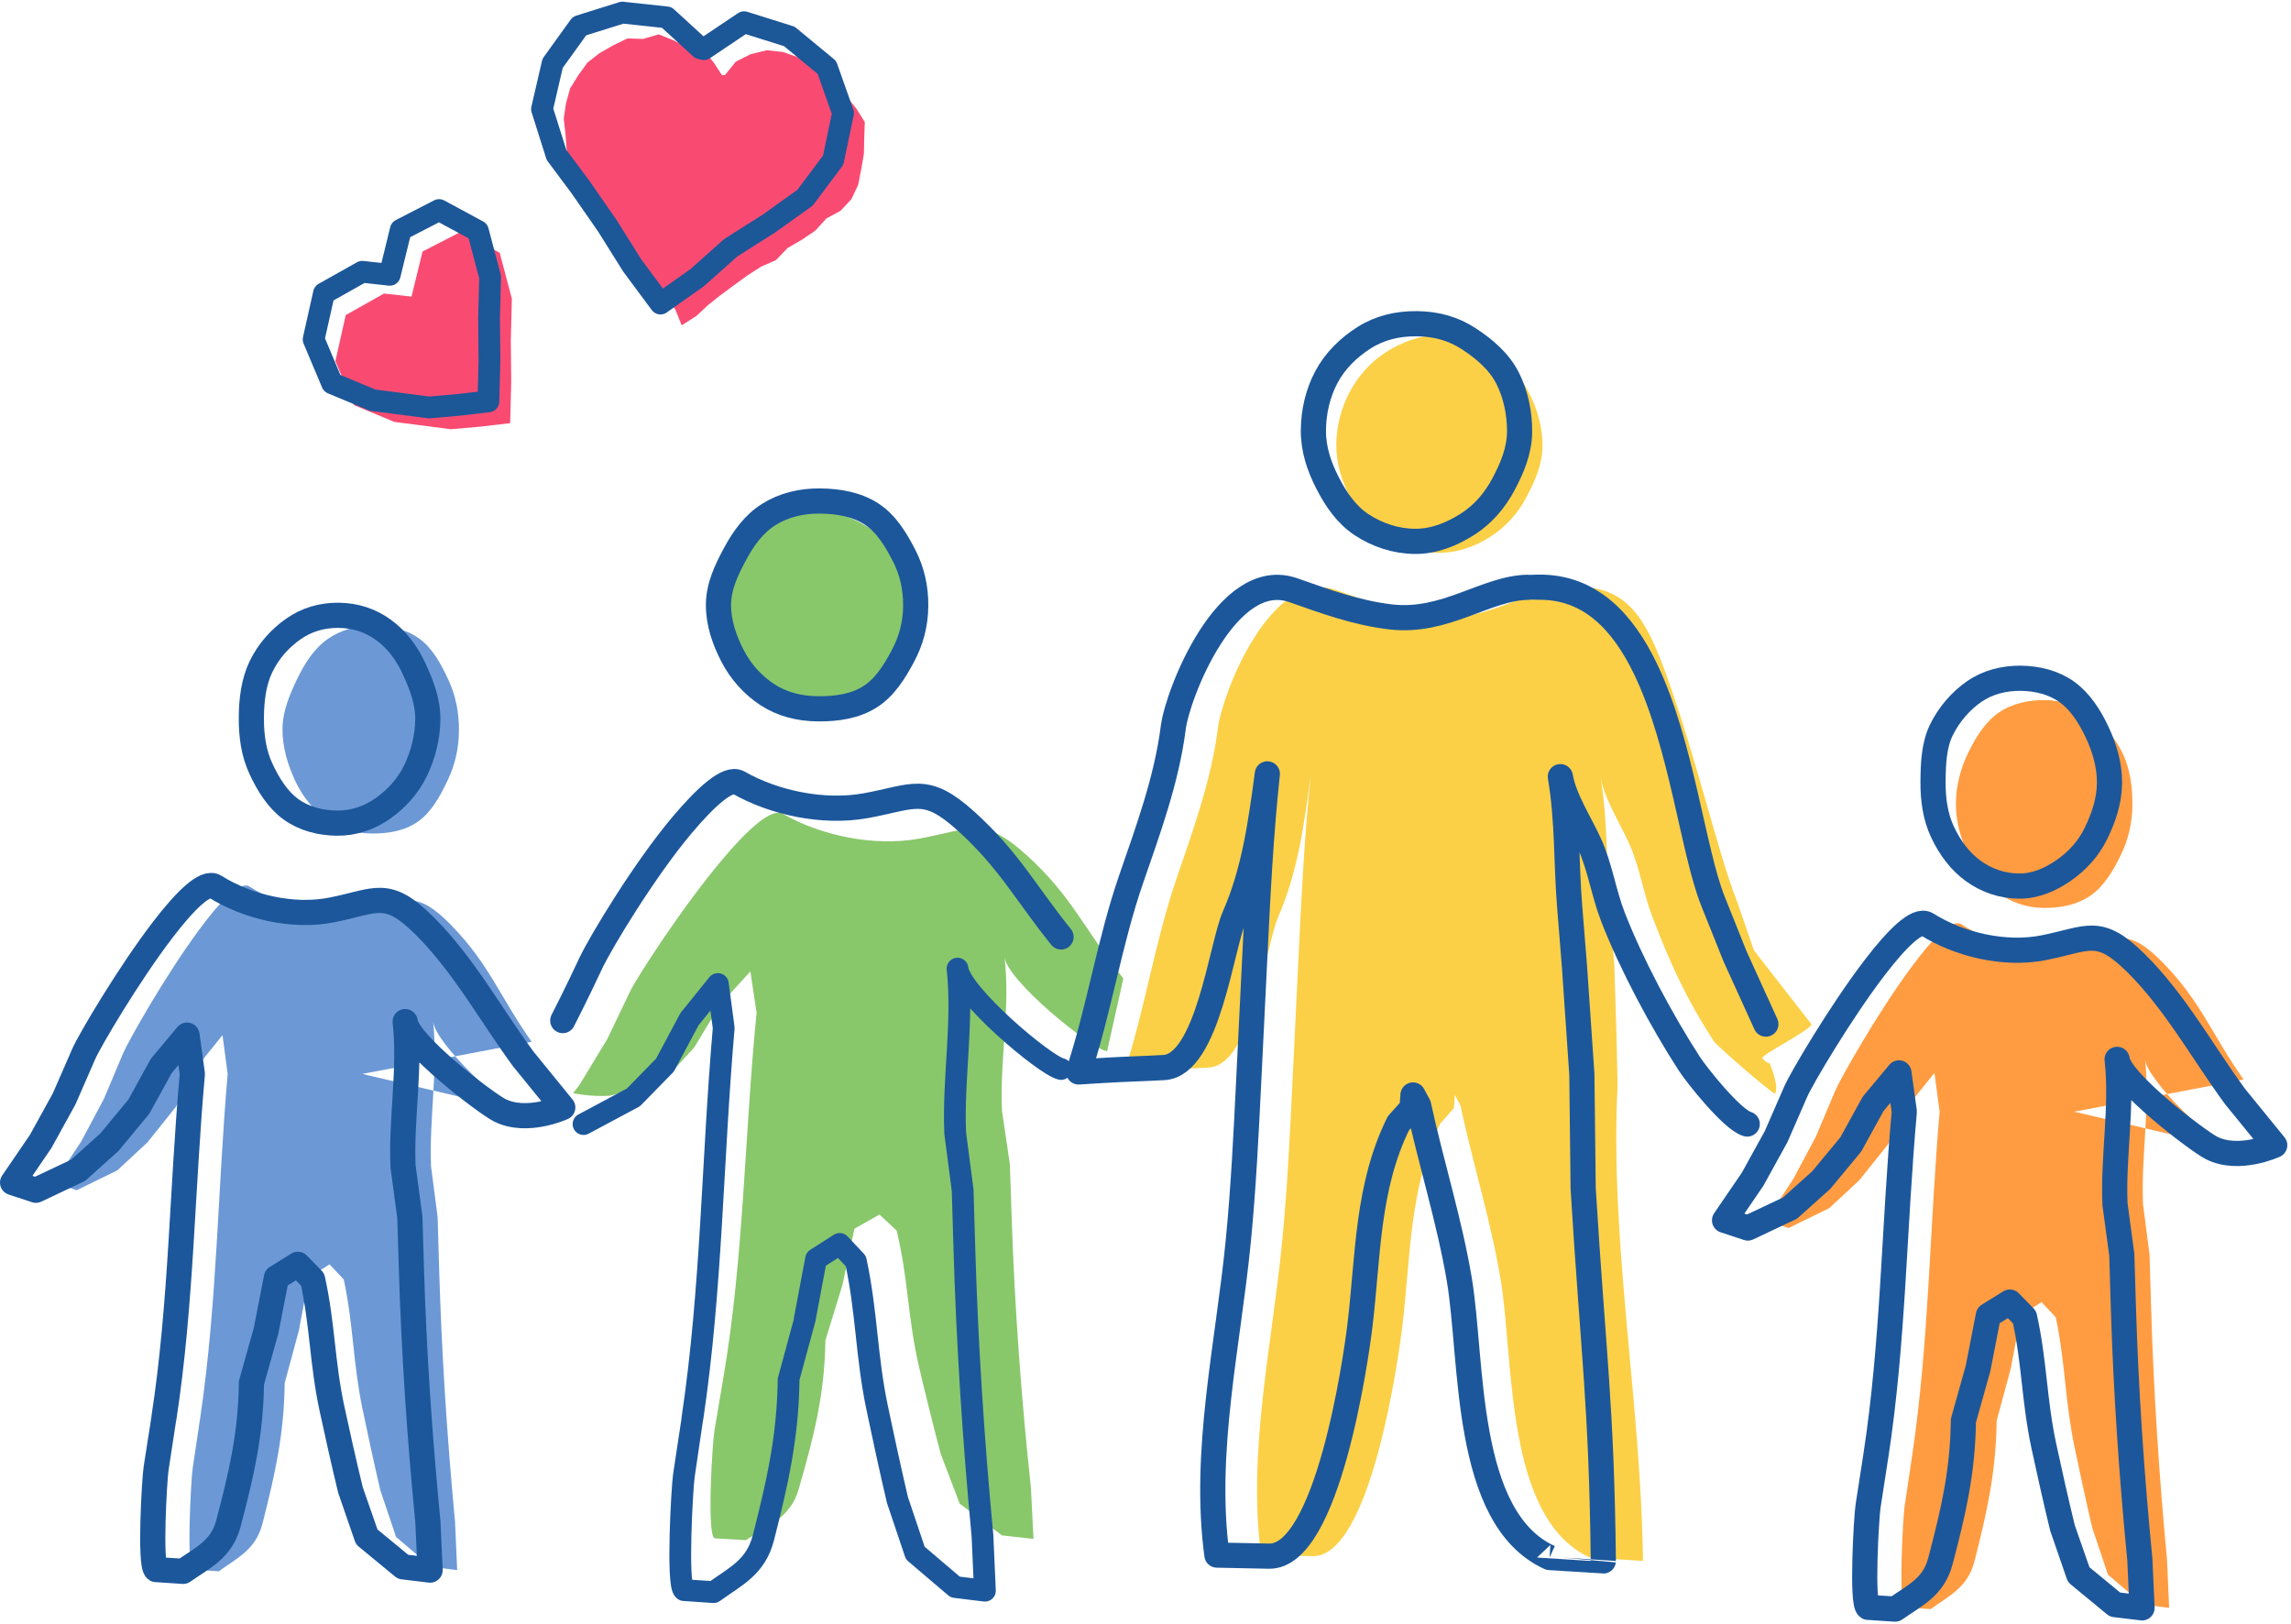
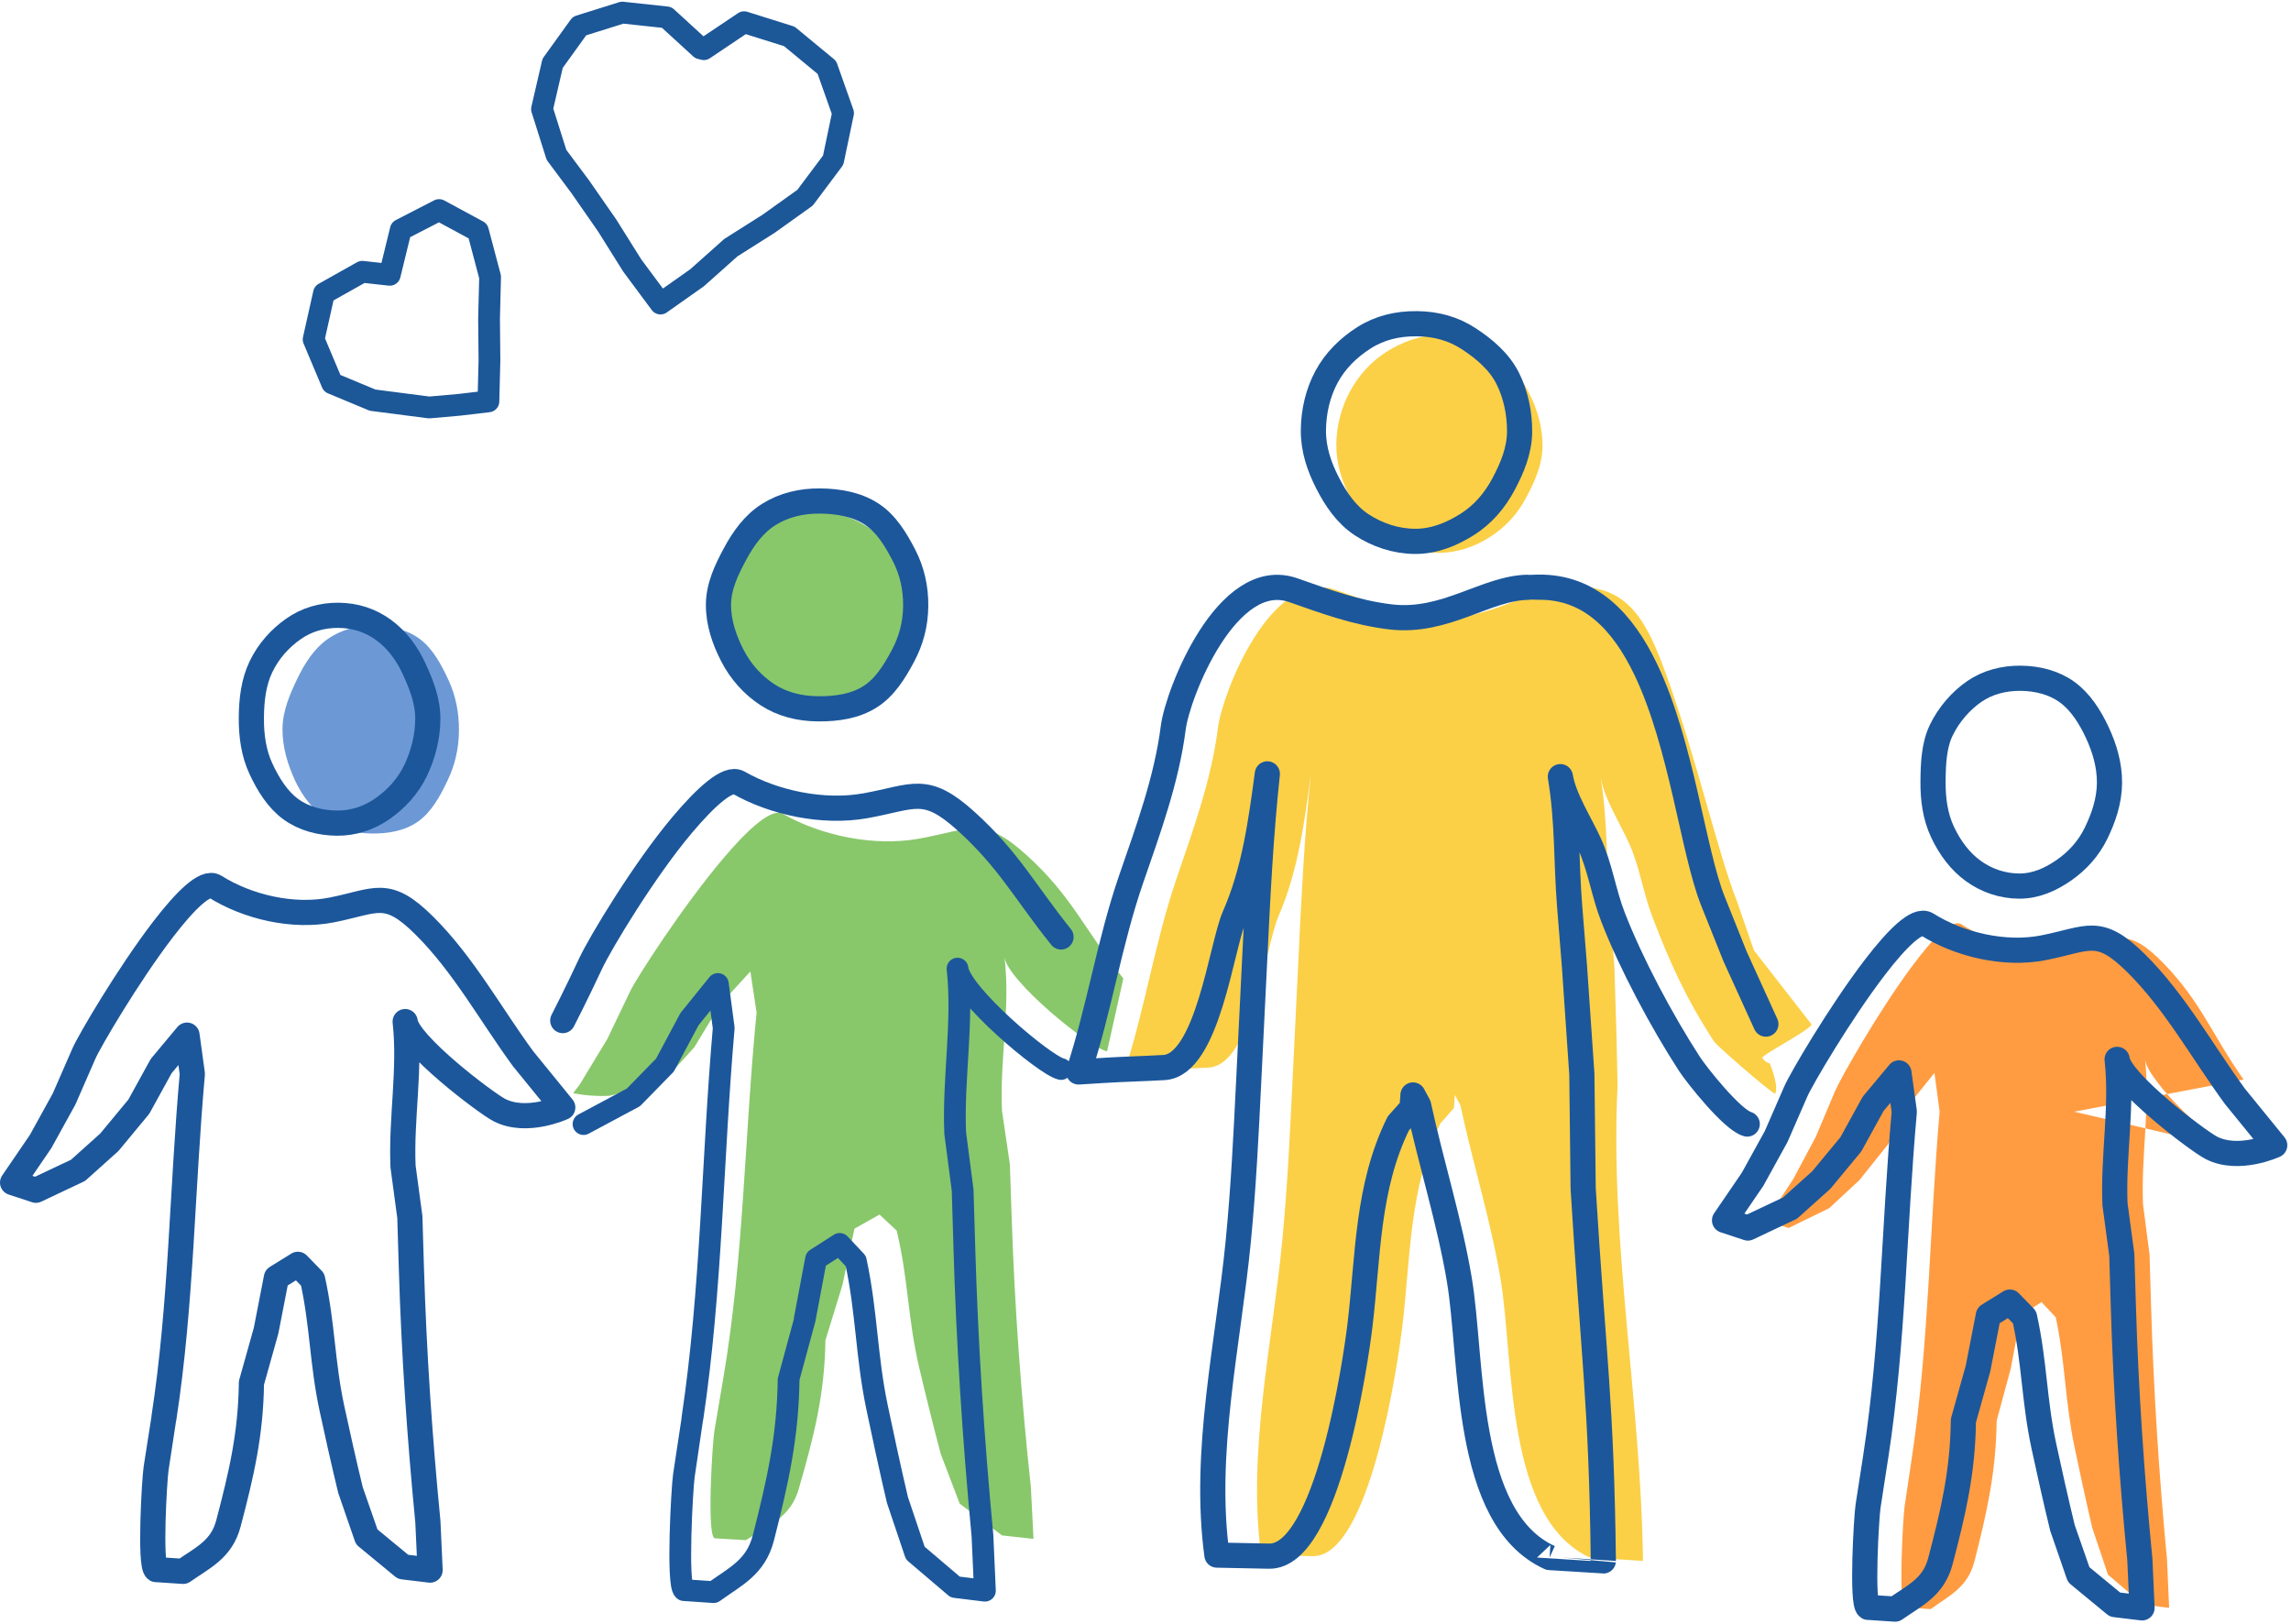
<svg xmlns="http://www.w3.org/2000/svg" width="182px" height="129px" viewBox="0 0 182 129" version="1.1">
  <title>Group 20 Copy 2</title>
  <g id="Page-1" stroke="none" stroke-width="1" fill="none" fill-rule="evenodd">
    <g id="Template-7A---Become-a-Foster-Parent-2" transform="translate(-760, -2512)">
      <g id="Group-19" transform="translate(761, 2513)">
        <path d="M80.567,66.937 C77.081,63.785 76.153,64.868 72.006,65.619 C68.39,66.273 64.186,65.359 61.2,63.651 C60.307,63.139 58.426,64.85 56.405,67.248 C53.17,71.083 49.573,76.676 49.069,77.725 C48.999,77.873 47.242,81.538 47.242,81.538 L45.069,85.124 L44.532,85.841 C44.813,85.886 45.098,85.931 45.38,85.973 C46.046,86.05 46.716,86.079 47.385,86.045 C47.594,86.002 47.807,85.958 48.01,85.89 C48.481,85.682 48.966,85.594 49.442,85.595 C50.067,85.417 50.663,85.137 51.308,85.009 C51.415,84.98 51.522,84.985 51.632,84.967 L54.155,82.192 L56.223,78.776 L58.611,76.167 L59.104,79.435 C58.143,89.15 58.104,98.779 56.469,108.424 C56.469,108.426 55.749,112.681 55.749,112.681 C55.595,113.591 55.142,120.828 55.755,121.192 C55.779,121.194 58.25,121.342 58.25,121.342 C60.111,120.162 61.811,119.499 62.447,117.298 C63.658,113.109 64.514,109.756 64.571,105.468 L65.926,101.067 L66.88,96.598 L68.87,95.477 L70.232,96.752 C71.169,100.63 71.103,103.728 72.017,107.613 C72.428,109.363 73.176,112.416 73.737,114.498 C73.739,114.518 75.238,118.441 75.238,118.441 L78.602,120.965 L81.102,121.238 L80.896,117.163 C80.133,110.06 79.606,102.908 79.371,95.771 C79.369,95.721 79.226,91.49 79.226,91.49 L78.599,87.235 C78.404,83.174 79.291,79.05 78.795,75.024 C79.026,76.906 85.56,82.237 86.947,82.513 L88.239,76.727 C85.214,72.964 84.186,70.213 80.567,66.937" id="Fill-1" fill="#89C76B" />
        <path d="M63.764,56.131 C62.272,56.119 60.81,55.659 59.625,54.906 C58.443,54.155 57.468,53.026 56.804,51.761 C56.18,50.575 56.065,49.177 56.078,47.728 C56.089,46.278 56.421,44.98 57.067,43.8 C57.752,42.548 58.541,41.318 59.736,40.584 C60.934,39.849 62.413,39.612 63.905,39.622 C65.397,39.635 66.732,40.101 67.917,40.854 C69.097,41.605 70.004,42.644 70.669,43.908 C71.291,45.097 71.758,46.397 71.745,47.848 C71.734,49.298 71.437,50.686 70.79,51.864 C70.104,53.118 69.024,54.098 67.83,54.829 C66.632,55.565 65.256,56.141 63.764,56.131" id="Fill-3" fill="#89C76B" />
        <path d="M43.707,80.069 C43.707,80.069 44.789,77.967 45.91,75.561 C46.689,73.892 50.182,68.095 53.2,64.52 C55.087,62.286 56.842,60.691 57.675,61.169 C60.462,62.76 64.385,63.612 67.759,63.003 C71.629,62.303 72.495,61.293 75.748,64.231 C79.125,67.282 80.47,69.918 83.291,73.426" id="Stroke-5" stroke="#1C579B" stroke-width="2" stroke-linecap="round" stroke-linejoin="round" />
        <path d="M83.291,83.915 C81.985,83.62 75.285,77.956 75.067,75.942 C75.535,80.249 74.699,84.655 74.882,88.999 L75.474,93.549 C75.474,93.549 75.609,98.073 75.61,98.127 C75.832,105.758 76.33,113.405 77.049,120.998 L77.243,125.356 L74.886,125.066 L71.712,122.367 C71.712,122.367 70.3,118.17 70.294,118.151 C69.767,115.925 69.063,112.66 68.674,110.789 C67.811,106.635 67.874,103.322 66.99,99.175 L65.705,97.81 L63.828,99.011 L62.928,103.787 C62.928,103.787 61.65,108.494 61.65,108.496 C61.596,113.081 60.789,116.666 59.647,121.145 C59.046,123.498 57.443,124.205 55.688,125.47 C55.688,125.47 53.356,125.311 53.334,125.309 C52.756,124.919 53.184,117.18 53.329,116.209 C53.329,116.209 54.008,111.66 54.008,111.654 C55.55,101.343 55.587,91.047 56.493,80.659 L56.028,77.164 L53.776,79.952 L51.825,83.607 L49.319,86.17 L45.356,88.29" id="Stroke-7" stroke="#1C579B" stroke-width="1.729" stroke-linecap="round" stroke-linejoin="round" />
        <path d="M63.989,55.305 C62.513,55.293 61.139,54.948 59.967,54.185 C58.798,53.423 57.835,52.349 57.178,51.067 C56.558,49.862 56.065,48.48 56.077,47.01 C56.09,45.539 56.738,44.231 57.376,43.037 C58.054,41.766 58.888,40.614 60.069,39.87 C61.256,39.124 62.651,38.784 64.128,38.797 C65.604,38.809 67.065,39.067 68.238,39.831 C69.407,40.592 70.167,41.853 70.826,43.134 C71.443,44.339 71.758,45.661 71.745,47.131 C71.733,48.604 71.37,49.906 70.732,51.101 C70.054,52.373 69.285,53.616 68.103,54.358 C66.918,55.106 65.465,55.316 63.989,55.305 Z" id="Stroke-9" stroke="#1C579B" stroke-width="2" stroke-linecap="round" stroke-linejoin="round" />
        <path d="M138.335,74.494 C138.335,74.494 137.009,70.646 136.982,70.58 C135.426,66.626 133.785,59.238 131.345,52.536 C129.907,48.587 128.469,45.591 124.417,45.643 C124.417,45.643 123.643,45.651 123.638,45.651 C120.331,45.676 117.129,48.53 112.796,48.001 C110.094,47.673 107.72,46.783 105.179,45.882 C99.977,44.039 96.098,54.107 95.759,56.792 C95.237,60.942 93.791,64.897 92.446,68.848 C90.735,73.869 89.959,79.118 88.323,84.15 C88.323,84.15 90.34,84.024 90.342,84.024 C91.9,83.926 93.459,83.891 95.015,83.8 C98.461,83.63 99.535,74.141 100.563,71.782 C102.116,68.209 102.634,64.313 103.14,60.472 C102.627,65.314 102.391,70.181 102.156,75.044 C101.996,78.339 101.836,81.635 101.677,84.929 C101.474,89.138 101.269,93.348 100.866,97.542 C100.07,105.796 98.086,114.298 99.185,122.528 C99.185,122.528 103.111,122.608 103.275,122.612 C107.872,122.706 110.092,106.983 110.413,104.262 C111.062,98.811 110.951,93.311 113.425,88.238 L114.501,87.02 L114.577,85.978 L115.014,86.795 C116,91.417 117.43,95.95 118.208,100.615 C119.289,107.074 118.52,119.6 125.299,122.722 C125.299,122.722 129.519,122.995 129.519,122.993 C129.372,110.421 126.877,97.755 127.502,85.242 L127.424,81.479 L127.245,75.703 C127.245,75.703 126.922,71.613 126.871,70.969 C126.59,67.432 126.735,64.262 126.144,60.692 C126.434,62.442 127.698,64.391 128.427,66.015 C129.261,67.875 129.539,69.927 130.266,71.828 C131.683,75.533 132.956,78.341 135.161,81.724 C135.402,82.091 139.554,85.691 140.014,85.886 C140.246,85.414 139.987,84.503 139.603,83.479 C139.599,83.477 139.594,83.479 139.59,83.477 C139.34,83.41 139.147,83.248 139.004,83.042 C138.863,82.842 142.631,80.921 142.923,80.384 L138.335,74.494 Z" id="Fill-11" fill="#FBD047" />
        <path d="M113.213,42.913 C114.743,42.925 116.114,42.448 117.343,41.672 C118.56,40.903 119.537,39.853 120.236,38.539 C120.89,37.311 121.525,35.945 121.538,34.435 C121.55,32.924 121.11,31.467 120.477,30.227 C119.8,28.903 118.783,27.754 117.58,26.966 C116.365,26.173 114.891,25.635 113.361,25.623 C111.829,25.612 110.373,26.168 109.146,26.944 C107.929,27.713 106.914,28.829 106.216,30.141 C105.563,31.371 105.172,32.798 105.158,34.307 C105.147,35.817 105.594,37.211 106.227,38.449 C106.902,39.773 107.9,40.823 109.104,41.611 C110.318,42.406 111.683,42.901 113.213,42.913" id="Fill-13" fill="#FBD047" />
        <path d="M137.802,88.287 C136.611,87.956 133.783,84.393 133.203,83.499 C131.002,80.1 128.564,75.533 127.131,71.828 C126.393,69.925 126.114,67.875 125.268,66.015 C124.532,64.391 123.249,62.442 122.957,60.692 C123.554,64.262 123.409,67.432 123.693,70.969 C123.745,71.613 124.073,75.703 124.073,75.703 L124.664,84.319 L124.769,93.424 C125.604,107.022 126.222,110.421 126.371,122.993 C126.371,122.995 122.102,122.722 122.102,122.722 C115.243,119.6 116.019,107.074 114.925,100.613 C114.136,95.95 112.692,91.417 111.693,86.795 L111.251,85.978 L111.174,87.02 L110.085,88.238 C107.582,93.311 107.696,98.811 107.039,104.262 C106.714,106.983 104.465,122.704 99.813,122.612 C99.649,122.608 95.674,122.528 95.674,122.528 C94.561,114.298 96.571,105.796 97.375,97.542 C97.783,93.348 97.99,89.138 98.196,84.929 C98.357,81.633 98.52,78.339 98.682,75.044 C98.919,70.181 99.157,65.314 99.679,60.472 C99.167,64.313 98.64,68.209 97.069,71.782 C96.03,74.141 94.941,83.63 91.454,83.8 C89.879,83.891 88.299,83.926 86.724,84.024 C86.722,84.024 84.683,84.15 84.683,84.15 C86.339,79.118 87.123,73.869 88.855,68.848 C90.217,64.895 91.678,60.941 92.207,56.793 C92.552,54.107 96.476,44.038 101.74,45.882 C104.311,46.784 106.714,47.673 109.449,48.001 C113.832,48.528 117.077,45.676 120.419,45.651 C120.428,45.649 121.212,45.643 121.212,45.643 C125.31,45.591 127.928,48.383 129.748,52.192 C132.601,58.156 133.498,66.617 135.075,70.572 C135.099,70.637 136.84,74.981 136.84,74.981 L139.283,80.35" id="Stroke-15" stroke="#1C579B" stroke-width="2" stroke-linecap="round" stroke-linejoin="round" />
        <path d="M111.398,42.003 C112.937,42.015 114.338,41.431 115.572,40.649 C116.797,39.872 117.747,38.773 118.448,37.448 C119.107,36.207 119.704,34.833 119.718,33.308 C119.73,31.782 119.398,30.283 118.762,29.031 C118.082,27.695 116.902,26.708 115.69,25.913 C114.47,25.11 113.084,24.725 111.545,24.714 C110.005,24.7 108.599,25.044 107.365,25.827 C106.141,26.602 105.062,27.646 104.361,28.971 C103.703,30.212 103.352,31.655 103.338,33.181 C103.326,34.705 103.808,36.078 104.445,37.329 C105.123,38.666 105.967,39.891 107.177,40.687 C108.399,41.488 109.86,41.991 111.398,42.003 Z" id="Stroke-17" stroke="#1C5798" stroke-width="2" stroke-linecap="round" stroke-linejoin="round" />
-         <path d="M40.163,87.208 C39.014,86.947 33.598,81.923 33.406,80.148 C33.818,83.945 33.083,87.831 33.244,91.66 L33.765,95.672 C33.765,95.672 33.881,99.663 33.883,99.709 C34.079,106.437 34.515,113.181 35.149,119.877 L35.319,123.72 L33.248,123.462 L30.461,121.083 C30.461,121.083 29.217,117.384 29.212,117.366 C28.749,115.402 28.129,112.524 27.789,110.874 C27.031,107.211 27.086,104.288 26.31,100.633 L25.178,99.431 L23.531,100.49 L22.74,104.702 C22.74,104.702 21.617,108.851 21.617,108.853 C21.57,112.895 20.861,116.058 19.857,120.005 C19.329,122.081 17.919,122.704 16.377,123.819 C16.377,123.819 14.329,123.68 14.308,123.678 C13.8,123.333 14.176,116.509 14.305,115.654 C14.305,115.654 14.902,111.642 14.902,111.638 C16.257,102.545 16.288,93.466 17.087,84.307 L16.676,81.226 L14.696,83.684 L12.984,86.905 L10.721,89.734 L8.318,91.969 L5.088,93.546 L3.299,92.936 L5.452,89.669 L7.254,86.29 C7.254,86.29 8.71,82.834 8.77,82.693 C9.185,81.704 12.167,76.431 14.849,72.816 C16.523,70.554 18.083,68.941 18.823,69.425 C21.299,71.036 24.783,71.895 27.78,71.28 C31.218,70.573 31.986,69.55 34.876,72.524 C37.876,75.61 38.726,78.205 41.233,81.752 L27.78,84.307" id="Fill-19" fill="#6C99D5" />
        <path d="M176.163,90.208 C175.014,89.947 169.598,84.923 169.406,83.148 C169.818,86.945 169.083,90.831 169.244,94.66 L169.765,98.672 C169.765,98.672 169.881,102.663 169.883,102.709 C170.079,109.437 170.515,116.181 171.149,122.877 L171.319,126.72 L169.248,126.462 L166.461,124.083 C166.461,124.083 165.217,120.384 165.212,120.366 C164.749,118.402 164.129,115.524 163.789,113.874 C163.031,110.211 163.086,107.288 162.31,103.633 L161.178,102.431 L159.531,103.49 L158.74,107.702 C158.74,107.702 157.617,111.851 157.617,111.853 C157.57,115.895 156.861,119.058 155.857,123.005 C155.329,125.081 153.919,125.704 152.377,126.819 C152.377,126.819 150.329,126.68 150.308,126.678 C149.8,126.333 150.176,119.509 150.305,118.654 C150.305,118.654 150.902,114.642 150.902,114.638 C152.257,105.545 152.288,96.466 153.087,87.307 L152.676,84.226 L150.696,86.684 L148.984,89.905 L146.721,92.734 L144.318,94.969 L141.088,96.546 L139.299,95.936 L141.452,92.669 L143.254,89.29 C143.254,89.29 144.71,85.834 144.77,85.693 C145.185,84.704 148.167,79.431 150.849,75.816 C152.523,73.554 154.083,71.941 154.823,72.425 C157.299,74.036 160.783,74.895 163.78,74.28 C167.218,73.573 167.986,72.55 170.876,75.524 C173.876,78.61 174.726,81.205 177.233,84.752 L163.78,87.307" id="Fill-19-Copy" fill="#FF9C41" />
        <path d="M28.521,65.211 C27.201,65.199 25.972,64.853 24.924,64.089 C23.877,63.328 23.014,62.254 22.426,60.972 C21.875,59.768 21.432,58.385 21.441,56.914 C21.452,55.445 22.035,54.137 22.604,52.943 C23.212,51.671 23.958,50.518 25.015,49.774 C26.076,49.029 27.325,48.69 28.645,48.702 C29.966,48.714 31.271,48.971 32.321,49.737 C33.366,50.498 34.047,51.758 34.637,53.04 C35.19,54.244 35.471,55.567 35.46,57.037 C35.449,58.508 35.124,59.811 34.552,61.008 C33.946,62.278 33.26,63.522 32.203,64.263 C31.142,65.009 29.842,65.223 28.521,65.211" id="Fill-21" fill="#6C99D5" />
        <path d="M38.673,87.178 C37.582,86.618 31.386,81.923 31.187,80.149 C31.612,83.946 30.852,87.832 31.018,91.661 L31.559,95.673 C31.559,95.673 31.68,99.662 31.68,99.709 C31.884,106.438 32.336,113.179 32.992,119.877 L33.167,123.72 L31.021,123.462 L28.134,121.083 C28.134,121.083 26.848,117.382 26.844,117.365 C26.362,115.403 25.722,112.524 25.368,110.874 C24.582,107.211 24.638,104.289 23.834,100.633 L22.664,99.431 L20.958,100.488 L20.138,104.7 C20.138,104.7 18.974,108.851 18.974,108.851 C18.924,112.896 18.19,116.056 17.149,120.005 C16.605,122.079 15.144,122.704 13.548,123.819 C13.548,123.819 11.424,123.678 11.403,123.678 C10.877,123.333 11.266,116.509 11.4,115.652 C11.4,115.652 12.019,111.642 12.02,111.638 C13.422,102.544 13.454,93.467 14.28,84.308 L13.856,81.225 L11.803,83.685 L10.03,86.906 L7.687,89.735 L5.198,91.967 L1.852,93.547 L-8.17124146e-14,92.937 L2.229,89.672 L4.095,86.289 C4.095,86.289 5.604,82.835 5.664,82.694 C6.096,81.703 9.187,76.432 11.962,72.815 C13.698,70.556 15.311,68.942 16.08,69.424 C18.643,71.036 22.255,71.899 25.359,71.281 C28.92,70.575 29.716,69.552 32.708,72.523 C35.817,75.611 37.952,79.545 40.549,83.092 L43.707,86.971 C43.707,86.971 40.848,88.295 38.673,87.178 Z" id="Stroke-23" stroke="#1C579B" stroke-width="2" stroke-linecap="round" stroke-linejoin="round" />
        <path d="M174.673,90.178 C173.582,89.618 167.386,84.923 167.187,83.149 C167.612,86.946 166.852,90.832 167.018,94.661 L167.559,98.673 C167.559,98.673 167.68,102.662 167.68,102.709 C167.884,109.438 168.336,116.179 168.992,122.877 L169.167,126.72 L167.021,126.462 L164.134,124.083 C164.134,124.083 162.848,120.382 162.844,120.365 C162.362,118.403 161.722,115.524 161.368,113.874 C160.582,110.211 160.638,107.289 159.834,103.633 L158.664,102.431 L156.958,103.488 L156.138,107.7 C156.138,107.7 154.974,111.851 154.974,111.851 C154.924,115.896 154.19,119.056 153.149,123.005 C152.605,125.079 151.144,125.704 149.548,126.819 C149.548,126.819 147.424,126.678 147.403,126.678 C146.877,126.333 147.266,119.509 147.4,118.652 C147.4,118.652 148.019,114.642 148.02,114.638 C149.422,105.544 149.454,96.467 150.28,87.308 L149.856,84.225 L147.803,86.685 L146.03,89.906 L143.687,92.735 L141.198,94.967 L137.852,96.547 L136,95.937 L138.229,92.672 L140.095,89.289 C140.095,89.289 141.604,85.835 141.664,85.694 C142.096,84.703 145.187,79.432 147.962,75.815 C149.698,73.556 151.311,71.942 152.08,72.424 C154.643,74.036 158.255,74.899 161.359,74.281 C164.92,73.575 165.716,72.552 168.708,75.523 C171.817,78.611 173.952,82.545 176.549,86.092 L179.707,89.971 C179.707,89.971 176.848,91.295 174.673,90.178 Z" id="Stroke-23-Copy" stroke="#1C579B" stroke-width="2" stroke-linecap="round" stroke-linejoin="round" />
        <path d="M25.773,64.385 C24.455,64.374 23.154,64.04 22.105,63.278 C21.062,62.521 20.302,61.312 19.715,60.035 C19.162,58.834 18.957,57.474 18.968,56.007 C18.978,54.542 19.158,53.16 19.729,51.969 C20.336,50.702 21.254,49.698 22.31,48.959 C23.37,48.216 24.579,47.867 25.897,47.877 C27.217,47.889 28.412,48.273 29.461,49.034 C30.504,49.793 31.314,50.854 31.901,52.131 C32.455,53.334 32.995,54.664 32.986,56.131 C32.976,57.596 32.586,59.017 32.016,60.208 C31.409,61.476 30.45,62.491 29.394,63.232 C28.334,63.975 27.093,64.397 25.773,64.385 Z" id="Stroke-25" stroke="#1C579B" stroke-width="2" stroke-linecap="round" stroke-linejoin="round" />
        <g id="Group-13" transform="translate(152.562, 52.877)">
-           <path d="M8.805,18.244 C7.474,18.233 6.248,17.823 5.189,17.063 C4.135,16.306 3.353,15.203 2.76,13.927 C2.204,12.73 1.81,11.408 1.82,9.946 C1.831,8.484 2.201,7.144 2.776,5.955 C3.386,4.691 4.144,3.475 5.209,2.737 C6.276,1.995 7.6,1.724 8.93,1.736 C10.261,1.747 11.472,2.218 12.528,2.979 C13.581,3.736 14.499,4.749 15.092,6.022 C15.648,7.221 15.849,8.605 15.839,10.067 C15.828,11.529 15.497,12.849 14.922,14.038 C14.31,15.301 13.581,16.521 12.517,17.259 C11.449,18 10.135,18.256 8.805,18.244" id="Fill-29" fill="#FF9C41" />
          <path d="M6.826,16.509 C5.502,16.498 4.258,16.071 3.206,15.314 C2.16,14.561 1.335,13.462 0.745,12.194 C0.189,11.003 -0.012,9.651 0.001,8.194 C0.011,6.74 0.083,5.306 0.655,4.124 C1.264,2.866 2.211,1.792 3.269,1.058 C4.332,0.32 5.627,-0.011 6.951,0 C8.274,0.012 9.584,0.333 10.635,1.088 C11.684,1.841 12.458,3.038 13.048,4.306 C13.604,5.499 14.03,6.862 14.019,8.317 C14.007,9.772 13.533,11.112 12.96,12.293 C12.352,13.551 11.449,14.519 10.39,15.255 C9.327,15.991 8.149,16.52 6.826,16.509 Z" id="Stroke-33" stroke="#1C579B" stroke-width="2" stroke-linecap="round" stroke-linejoin="round" />
        </g>
-         <polygon id="Fill-43" fill="#F94B72" points="56.602 4.952 56.359 4.977 55.682 3.941 54.859 2.966 53.573 2.771 52.498 2.195 51.321 1.729 50.093 2.092 48.844 2.053 47.721 2.596 46.649 3.209 45.674 3.964 44.946 4.966 44.294 6.017 43.96 7.212 43.787 8.426 43.922 9.638 44.011 10.85 44.255 12.077 45.151 12.956 45.636 13.895 46.324 14.69 46.603 15.789 47.477 16.666 48.187 17.672 48.803 18.737 49.504 19.746 50.4 20.61 51.026 21.68 51.91 22.565 52.637 23.565 53.157 24.842 54.322 24.096 55.275 23.209 56.287 22.409 57.327 21.643 58.365 20.886 59.45 20.187 60.648 19.66 61.563 18.704 62.686 18.052 63.763 17.325 64.666 16.342 65.77 15.748 66.634 14.825 67.176 13.674 67.416 12.436 67.63 11.224 67.654 9.989 67.702 8.696 67.018 7.608 66.24 6.657 65.547 5.564 64.819 4.428 63.656 3.798 62.383 3.544 61.196 3.129 59.904 2.992 58.627 3.307 57.449 3.901" />
        <polygon id="Stroke-47" stroke="#1C5798" stroke-width="1.729" stroke-linecap="round" stroke-linejoin="round" points="54.915 2.907 54.651 2.841 51.962 0.379 48.439 1.13686838e-13 45.034 1.068 42.9 4.031 42.058 7.665 43.208 11.302 45.105 13.847 47.236 16.914 49.23 20.094 51.471 23.113 54.383 21.058 57.059 18.673 60.063 16.772 62.956 14.704 65.19 11.72 65.973 7.983 64.689 4.356 61.706 1.892 58.111 0.763" />
-         <polygon id="Fill-49" fill="#F94B72" points="31.692 22.559 29.507 22.318 26.465 24.028 25.644 27.689 27.113 31.176 30.33 32.515 34.826 33.096 37.204 32.886 39.529 32.613 39.612 29.347 39.58 26.037 39.663 22.727 38.697 19.081 35.611 17.413 32.567 18.98" />
        <polygon id="Stroke-51" stroke="#1C5798" stroke-width="1.729" stroke-linecap="round" stroke-linejoin="round" points="29.963 20.83 27.778 20.589 24.736 22.299 23.915 25.96 25.384 29.447 28.601 30.786 33.097 31.367 35.475 31.157 37.8 30.884 37.883 27.618 37.851 24.308 37.934 20.998 36.968 17.352 33.882 15.684 30.838 17.251" />
      </g>
    </g>
  </g>
</svg>